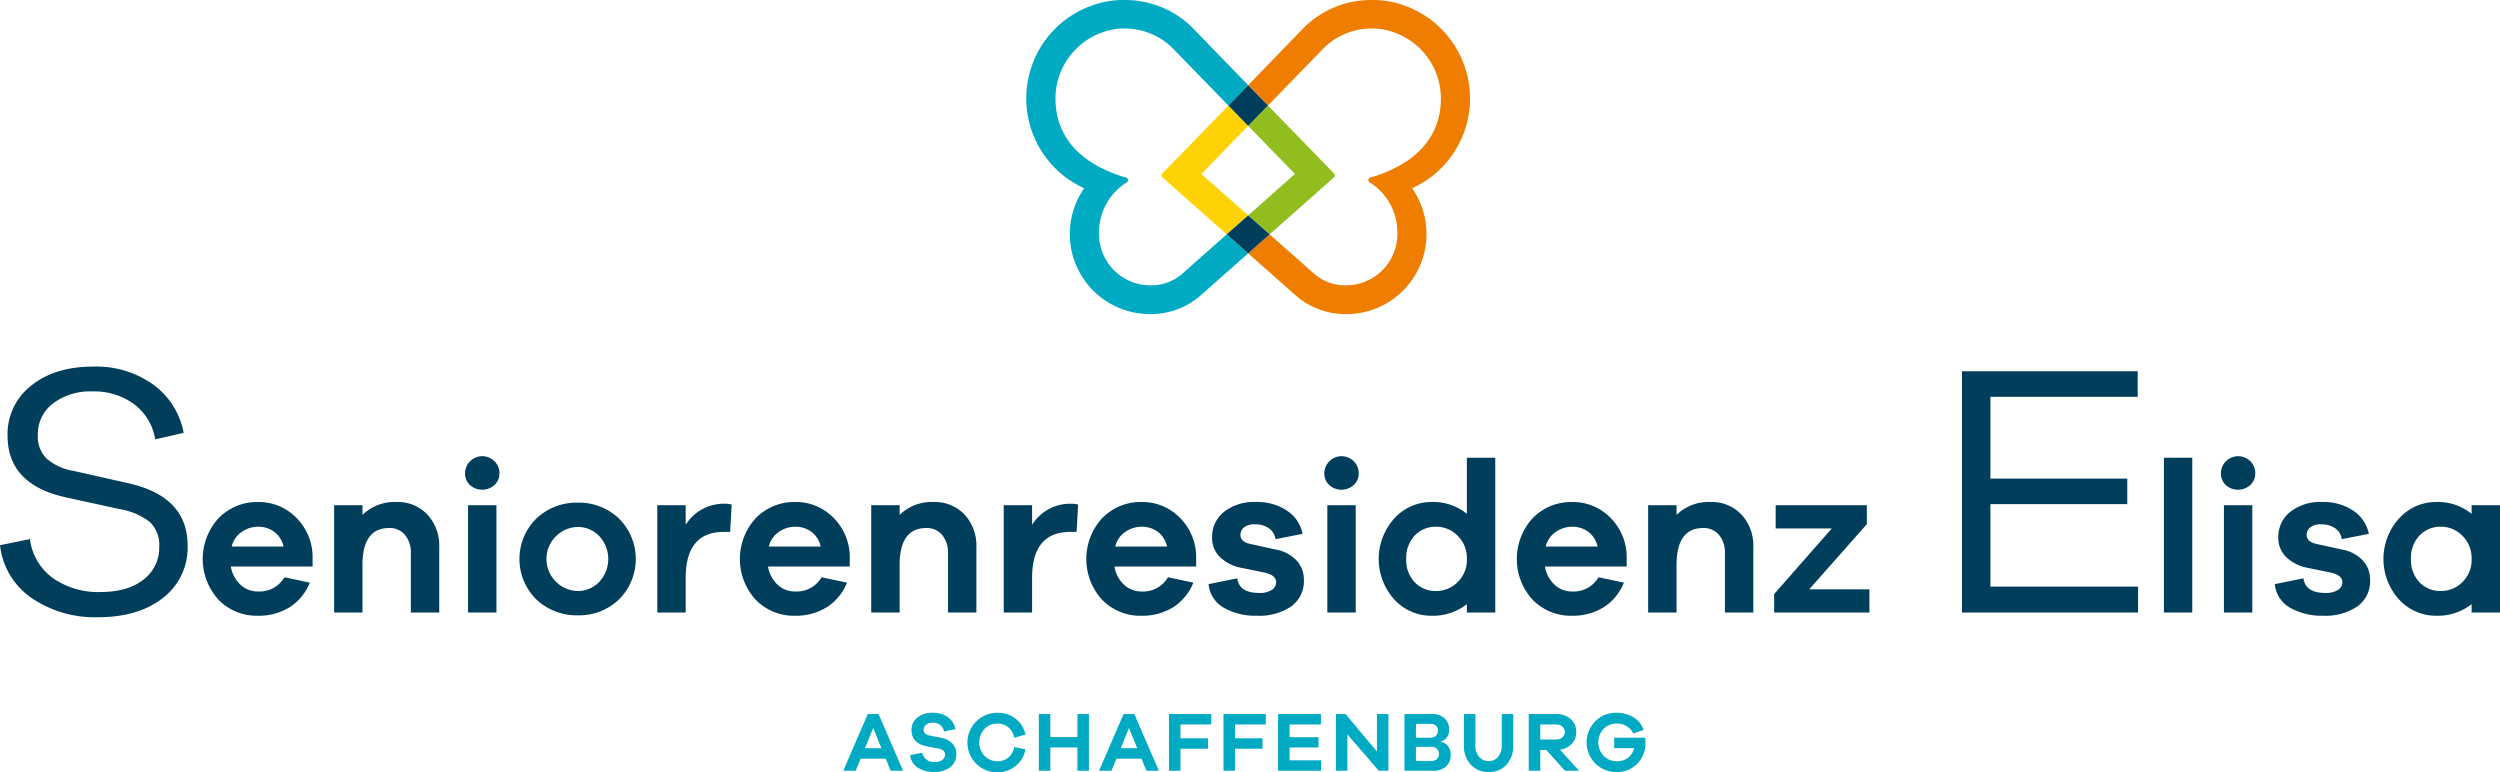
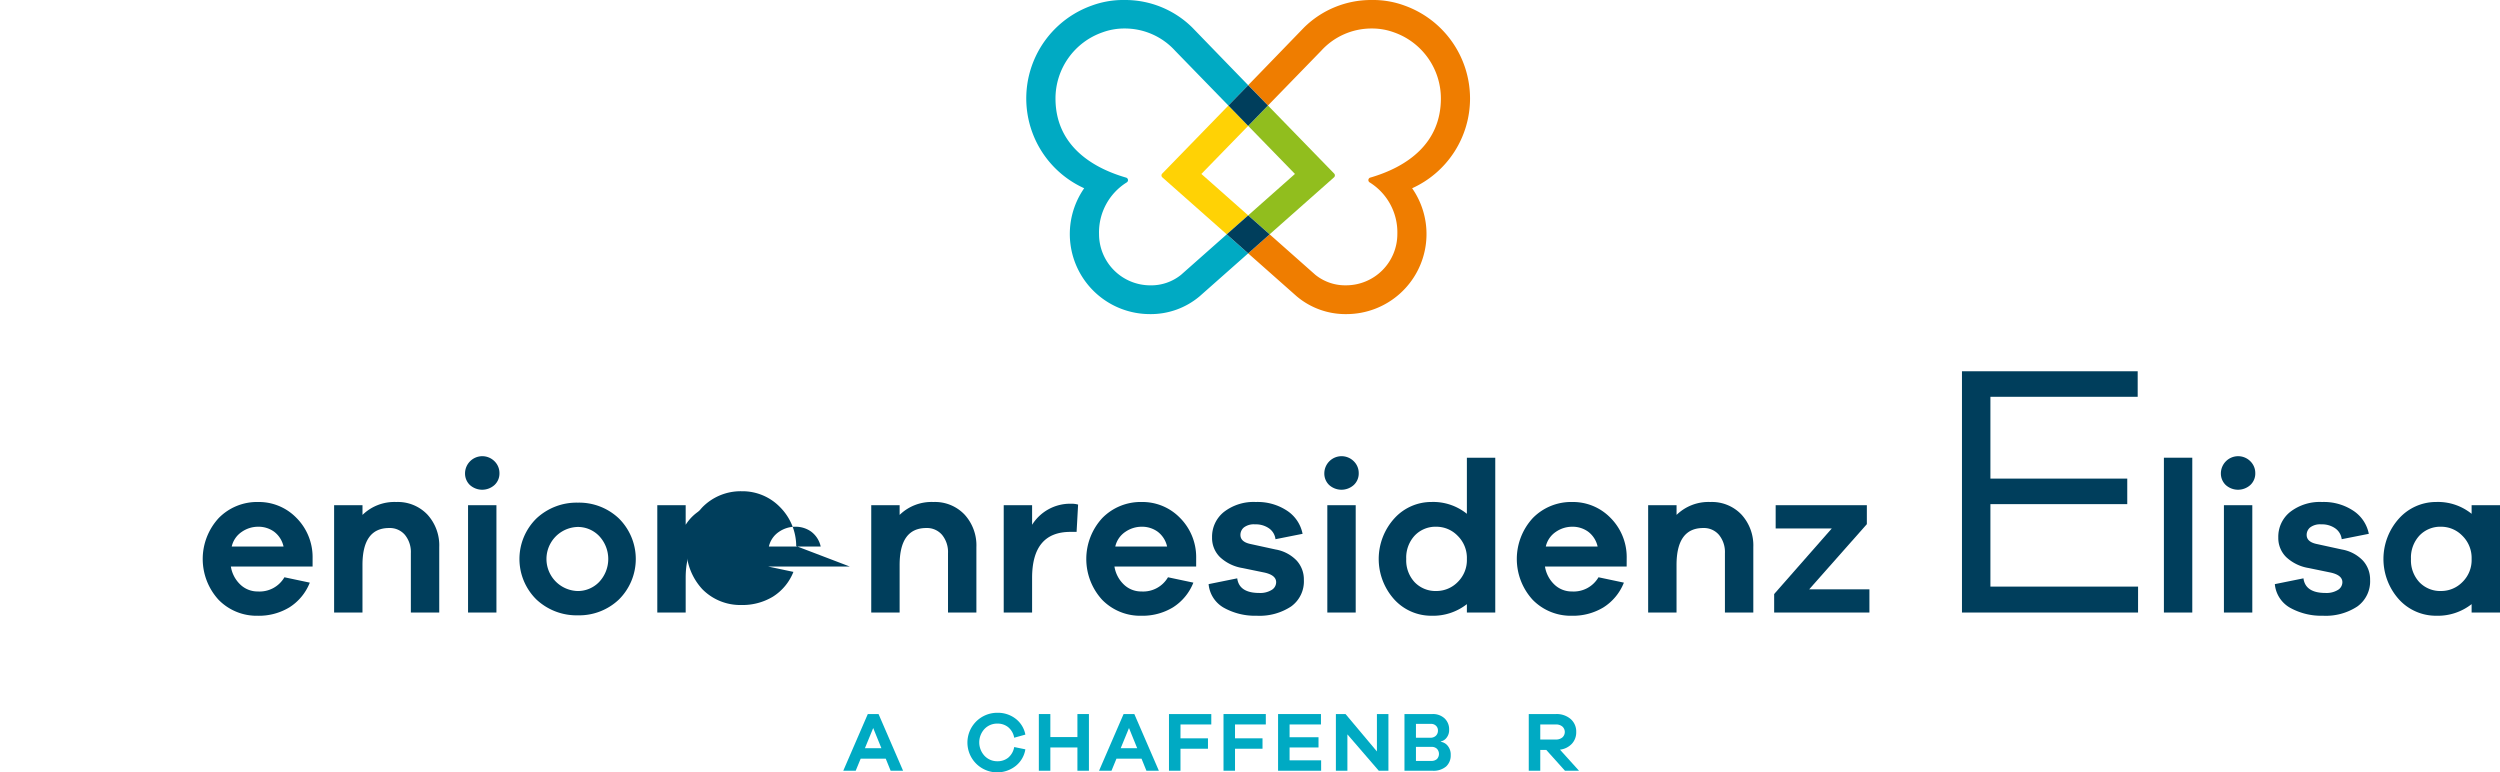
<svg xmlns="http://www.w3.org/2000/svg" viewBox="0 0 482.514 149.001">
  <title>1063 aschaffenburg Z_RGB</title>
-   <path d="M33.188,74.226a14.872,14.872,0,0,1,5.874,9.314L33.57,84.791a10.529,10.529,0,0,0-4.031-6.742,12.867,12.867,0,0,0-8.062-2.5,11.9,11.9,0,0,0-7.646,2.328,7.413,7.413,0,0,0-2.919,6.082,5.971,5.971,0,0,0,1.773,4.622,10.729,10.729,0,0,0,5.247,2.329L28.079,93.2Q39.825,95.7,39.825,105.3A12.2,12.2,0,0,1,35.1,115.373q-4.728,3.753-12.58,3.753A21.615,21.615,0,0,1,9.7,115.408a14.187,14.187,0,0,1-6.081-10.183l5.769-1.181a11.018,11.018,0,0,0,4.448,7.541,15.2,15.2,0,0,0,9.175,2.676q5.282,0,8.306-2.4a7.644,7.644,0,0,0,3.023-6.29,6.132,6.132,0,0,0-1.773-4.8,12.956,12.956,0,0,0-5.8-2.5L16.264,95.981Q5.074,93.479,5.074,84.1a11.828,11.828,0,0,1,4.552-9.661q4.553-3.684,11.989-3.684A18.906,18.906,0,0,1,33.188,74.226Z" transform="translate(-3.614)" fill="#003e5c" />
  <path d="M63.944,109.341H48.173a6.124,6.124,0,0,0,1.848,3.507,4.8,4.8,0,0,0,3.34,1.307,5.537,5.537,0,0,0,5.147-2.739l4.9,1.037a9.959,9.959,0,0,1-3.943,4.773,11.349,11.349,0,0,1-6.1,1.619,10.267,10.267,0,0,1-7.553-3.071,11.656,11.656,0,0,1,.02-15.792,10.351,10.351,0,0,1,7.616-3.093,10.087,10.087,0,0,1,7.285,2.968,10.727,10.727,0,0,1,3.215,7.616ZM50.27,102.658a4.635,4.635,0,0,0-1.931,2.823h10a4.894,4.894,0,0,0-1.826-2.864,5.133,5.133,0,0,0-3.072-.955A5.559,5.559,0,0,0,50.27,102.658Z" transform="translate(-3.614)" fill="#003e5c" />
  <path d="M86.107,99.318a8.805,8.805,0,0,1,2.283,6.287v12.617H82.911V106.767a5.227,5.227,0,0,0-1.14-3.527,3.821,3.821,0,0,0-3.051-1.329q-5.147,0-5.147,7.139v9.172H68.1V97.512h5.478V99.38a8.813,8.813,0,0,1,6.516-2.491A7.873,7.873,0,0,1,86.107,99.318Z" transform="translate(-3.614)" fill="#003e5c" />
  <path d="M99.056,89.025a3.185,3.185,0,0,1,.955,2.3,3.031,3.031,0,0,1-.955,2.283,3.548,3.548,0,0,1-4.752,0,3.061,3.061,0,0,1-.934-2.283,3.331,3.331,0,0,1,5.686-2.3Zm-5.106,29.2V97.512h5.479v20.71Z" transform="translate(-3.614)" fill="#003e5c" />
  <path d="M123.065,100.065a11.021,11.021,0,0,1,0,15.646,11.143,11.143,0,0,1-7.906,3.051,11.325,11.325,0,0,1-8.01-3.051,10.972,10.972,0,0,1,0-15.646,11.325,11.325,0,0,1,8.01-3.051A11.143,11.143,0,0,1,123.065,100.065Zm-3.838,12.285a6.472,6.472,0,0,0,0-8.924,5.7,5.7,0,0,0-4.068-1.722,6.185,6.185,0,0,0,0,12.368A5.7,5.7,0,0,0,119.227,112.35Z" transform="translate(-3.614)" fill="#003e5c" />
  <path d="M144.833,97.387l-.291,5.271h-1.2q-7.388,0-7.388,8.882v6.682h-5.478V97.512h5.478v3.777a8.657,8.657,0,0,1,7.429-4.068A4.872,4.872,0,0,1,144.833,97.387Z" transform="translate(-3.614)" fill="#003e5c" />
-   <path d="M167.618,109.341H151.847a6.129,6.129,0,0,0,1.847,3.507,4.8,4.8,0,0,0,3.341,1.307,5.537,5.537,0,0,0,5.147-2.739l4.9,1.037a9.964,9.964,0,0,1-3.943,4.773,11.351,11.351,0,0,1-6.1,1.619,10.271,10.271,0,0,1-7.554-3.071,11.657,11.657,0,0,1,.021-15.792,10.349,10.349,0,0,1,7.616-3.093,10.085,10.085,0,0,1,7.284,2.968,10.723,10.723,0,0,1,3.216,7.616Zm-13.675-6.683a4.634,4.634,0,0,0-1.93,2.823h10a4.891,4.891,0,0,0-1.827-2.864,5.128,5.128,0,0,0-3.071-.955A5.562,5.562,0,0,0,153.943,102.658Z" transform="translate(-3.614)" fill="#003e5c" />
+   <path d="M167.618,109.341H151.847l4.9,1.037a9.964,9.964,0,0,1-3.943,4.773,11.351,11.351,0,0,1-6.1,1.619,10.271,10.271,0,0,1-7.554-3.071,11.657,11.657,0,0,1,.021-15.792,10.349,10.349,0,0,1,7.616-3.093,10.085,10.085,0,0,1,7.284,2.968,10.723,10.723,0,0,1,3.216,7.616Zm-13.675-6.683a4.634,4.634,0,0,0-1.93,2.823h10a4.891,4.891,0,0,0-1.827-2.864,5.128,5.128,0,0,0-3.071-.955A5.562,5.562,0,0,0,153.943,102.658Z" transform="translate(-3.614)" fill="#003e5c" />
  <path d="M189.781,99.318a8.8,8.8,0,0,1,2.282,6.287v12.617h-5.478V106.767a5.223,5.223,0,0,0-1.141-3.527,3.817,3.817,0,0,0-3.05-1.329q-5.147,0-5.147,7.139v9.172h-5.478V97.512h5.478V99.38a8.813,8.813,0,0,1,6.516-2.491A7.873,7.873,0,0,1,189.781,99.318Z" transform="translate(-3.614)" fill="#003e5c" />
  <path d="M211.694,97.387l-.291,5.271h-1.2q-7.387,0-7.388,8.882v6.682h-5.478V97.512h5.478v3.777a8.657,8.657,0,0,1,7.429-4.068A4.872,4.872,0,0,1,211.694,97.387Z" transform="translate(-3.614)" fill="#003e5c" />
  <path d="M234.479,109.341H218.708a6.123,6.123,0,0,0,1.847,3.507,4.8,4.8,0,0,0,3.341,1.307,5.536,5.536,0,0,0,5.146-2.739l4.9,1.037A9.968,9.968,0,0,1,230,117.226a11.356,11.356,0,0,1-6.1,1.619,10.269,10.269,0,0,1-7.554-3.071,11.658,11.658,0,0,1,.02-15.792,10.352,10.352,0,0,1,7.617-3.093,10.085,10.085,0,0,1,7.284,2.968,10.731,10.731,0,0,1,3.216,7.616ZM220.8,102.658a4.63,4.63,0,0,0-1.93,2.823h10a4.889,4.889,0,0,0-1.826-2.864,5.13,5.13,0,0,0-3.071-.955A5.56,5.56,0,0,0,220.8,102.658Z" transform="translate(-3.614)" fill="#003e5c" />
  <path d="M242.405,111.623q.375,2.823,4.276,2.823a4.214,4.214,0,0,0,2.365-.581,1.738,1.738,0,0,0,.872-1.495q0-1.37-2.282-1.867l-4.235-.872a8.269,8.269,0,0,1-4.337-2.117,5.17,5.17,0,0,1-1.514-3.776,6.115,6.115,0,0,1,2.3-4.939,9.35,9.35,0,0,1,6.163-1.91,10.27,10.27,0,0,1,6.039,1.7,6.908,6.908,0,0,1,2.966,4.441l-5.228,1.038a2.974,2.974,0,0,0-1.225-2.076,4.435,4.435,0,0,0-2.718-.788,3.17,3.17,0,0,0-2.159.6,1.871,1.871,0,0,0-.664,1.432q0,1.328,1.868,1.743l4.939,1.079a7.349,7.349,0,0,1,4.047,2.137,5.388,5.388,0,0,1,1.39,3.715,5.96,5.96,0,0,1-2.469,5.146,11.076,11.076,0,0,1-6.62,1.785,12.382,12.382,0,0,1-6.309-1.515,5.834,5.834,0,0,1-2.988-4.586Z" transform="translate(-3.614)" fill="#003e5c" />
  <path d="M264.9,89.025a3.181,3.181,0,0,1,.955,2.3,3.028,3.028,0,0,1-.955,2.283,3.548,3.548,0,0,1-4.752,0,3.06,3.06,0,0,1-.933-2.283,3.33,3.33,0,0,1,5.685-2.3Zm-5.105,29.2V97.512h5.478v20.71Z" transform="translate(-3.614)" fill="#003e5c" />
  <path d="M292.209,118.222H286.73V116.6a10.561,10.561,0,0,1-6.848,2.241,9.646,9.646,0,0,1-7.139-3.113,11.667,11.667,0,0,1,.022-15.709,9.631,9.631,0,0,1,7.117-3.134,10.333,10.333,0,0,1,6.848,2.283V88.34h5.479Zm-7.263-5.872a5.925,5.925,0,0,0,1.784-4.462,5.99,5.99,0,0,0-1.784-4.482,5.709,5.709,0,0,0-4.109-1.744,5.544,5.544,0,0,0-4.171,1.7,6.246,6.246,0,0,0-1.64,4.524,6.172,6.172,0,0,0,1.64,4.5,5.575,5.575,0,0,0,4.171,1.681A5.746,5.746,0,0,0,284.946,112.35Z" transform="translate(-3.614)" fill="#003e5c" />
  <path d="M317.567,109.341H301.8a6.123,6.123,0,0,0,1.847,3.507,4.8,4.8,0,0,0,3.34,1.307,5.537,5.537,0,0,0,5.147-2.739l4.9,1.037a9.968,9.968,0,0,1-3.942,4.773,11.357,11.357,0,0,1-6.1,1.619,10.269,10.269,0,0,1-7.553-3.071,11.656,11.656,0,0,1,.02-15.792,10.351,10.351,0,0,1,7.616-3.093,10.087,10.087,0,0,1,7.285,2.968,10.731,10.731,0,0,1,3.216,7.616Zm-13.675-6.683a4.63,4.63,0,0,0-1.93,2.823h10a4.894,4.894,0,0,0-1.826-2.864,5.131,5.131,0,0,0-3.072-.955A5.559,5.559,0,0,0,303.892,102.658Z" transform="translate(-3.614)" fill="#003e5c" />
  <path d="M339.729,99.318a8.806,8.806,0,0,1,2.284,6.287v12.617h-5.479V106.767a5.228,5.228,0,0,0-1.141-3.527,3.821,3.821,0,0,0-3.051-1.329q-5.146,0-5.147,7.139v9.172h-5.478V97.512H327.2V99.38a8.813,8.813,0,0,1,6.517-2.491A7.871,7.871,0,0,1,339.729,99.318Z" transform="translate(-3.614)" fill="#003e5c" />
  <path d="M364.423,118.222H346.037v-3.569l11.123-12.659H346.327V97.512h17.6v3.652L352.8,113.74h11.621Z" transform="translate(-3.614)" fill="#003e5c" />
  <path d="M416.271,118.222H382.284V71.655H416.2V76.59H387.775V92.367h26.412V97.3H387.775v15.916h28.5Z" transform="translate(-3.614)" fill="#003e5c" />
  <path d="M421.259,118.222V88.34h5.478v29.882Z" transform="translate(-3.614)" fill="#003e5c" />
  <path d="M437.943,89.025a3.18,3.18,0,0,1,.954,2.3,3.027,3.027,0,0,1-.954,2.283,3.548,3.548,0,0,1-4.752,0,3.061,3.061,0,0,1-.934-2.283,3.331,3.331,0,0,1,5.686-2.3Zm-5.1,29.2V97.512h5.478v20.71Z" transform="translate(-3.614)" fill="#003e5c" />
  <path d="M448.194,111.623q.372,2.823,4.275,2.823a4.222,4.222,0,0,0,2.366-.581,1.742,1.742,0,0,0,.871-1.495q0-1.37-2.283-1.867l-4.233-.872a8.261,8.261,0,0,1-4.337-2.117,5.167,5.167,0,0,1-1.515-3.776,6.115,6.115,0,0,1,2.3-4.939,9.35,9.35,0,0,1,6.163-1.91,10.27,10.27,0,0,1,6.039,1.7,6.919,6.919,0,0,1,2.968,4.441l-5.231,1.038a2.97,2.97,0,0,0-1.224-2.076,4.435,4.435,0,0,0-2.718-.788,3.172,3.172,0,0,0-2.159.6,1.871,1.871,0,0,0-.664,1.432q0,1.328,1.869,1.743l4.938,1.079a7.345,7.345,0,0,1,4.047,2.137,5.388,5.388,0,0,1,1.39,3.715,5.96,5.96,0,0,1-2.469,5.146,11.076,11.076,0,0,1-6.62,1.785,12.382,12.382,0,0,1-6.309-1.515,5.834,5.834,0,0,1-2.988-4.586Z" transform="translate(-3.614)" fill="#003e5c" />
  <path d="M486.128,118.222h-5.479V116.6a10.56,10.56,0,0,1-6.847,2.241,9.641,9.641,0,0,1-7.139-3.113,11.666,11.666,0,0,1,.021-15.709,9.632,9.632,0,0,1,7.118-3.134,10.334,10.334,0,0,1,6.847,2.283v-1.66h5.479Zm-7.264-5.872a5.922,5.922,0,0,0,1.785-4.462,5.987,5.987,0,0,0-1.785-4.482,5.7,5.7,0,0,0-4.108-1.744,5.544,5.544,0,0,0-4.171,1.7,6.246,6.246,0,0,0-1.64,4.524,6.172,6.172,0,0,0,1.64,4.5,5.575,5.575,0,0,0,4.171,1.681A5.742,5.742,0,0,0,478.864,112.35Z" transform="translate(-3.614)" fill="#003e5c" />
  <path d="M175.512,148.756l-.948-2.335h-4.833l-.962,2.335h-2.4l4.735-10.94h2.074l4.734,10.94Zm-3.365-8.245-1.6,3.9h3.183Z" transform="translate(-3.614)" fill="#00aac3" />
-   <path d="M186.543,138.421a3.688,3.688,0,0,1,1.486,2.3l-2.22.457a1.846,1.846,0,0,0-.719-1.232,2.287,2.287,0,0,0-1.437-.466,2,2,0,0,0-1.29.393,1.191,1.191,0,0,0-.489.963q0,.9,1.094,1.11l2.35.474a4.009,4.009,0,0,1,2.115,1.086,2.837,2.837,0,0,1,.759,2.048A3.023,3.023,0,0,1,187,148.07a4.979,4.979,0,0,1-3.15.931,5.52,5.52,0,0,1-3.095-.841,3.224,3.224,0,0,1-1.478-2.409l2.335-.473a2.221,2.221,0,0,0,2.45,1.779,2.3,2.3,0,0,0,1.436-.391,1.209,1.209,0,0,0,.506-1,1.025,1.025,0,0,0-.285-.768,2.044,2.044,0,0,0-.989-.425l-2.318-.44q-2.872-.6-2.873-3.135a2.964,2.964,0,0,1,1.126-2.408,4.651,4.651,0,0,1,3.037-.923A4.715,4.715,0,0,1,186.543,138.421Z" transform="translate(-3.614)" fill="#00aac3" />
  <path d="M198.2,146.241a3.43,3.43,0,0,0,1.159-2.058l2.156.442a5.136,5.136,0,0,1-1.878,3.216,5.75,5.75,0,1,1-3.51-10.27,5.6,5.6,0,0,1,3.494,1.135,5.041,5.041,0,0,1,1.894,3.078l-2.156.6a3.4,3.4,0,0,0-1.166-2.04,3.247,3.247,0,0,0-2.066-.686,3.353,3.353,0,0,0-2.5,1.037,3.812,3.812,0,0,0,.008,5.184,3.347,3.347,0,0,0,2.49,1.045A3.235,3.235,0,0,0,198.2,146.241Z" transform="translate(-3.614)" fill="#00aac3" />
  <path d="M213.782,148.756h-2.22v-4.491h-5.225v4.491h-2.221v-10.94h2.221v4.442h5.225v-4.442h2.22Z" transform="translate(-3.614)" fill="#00aac3" />
  <path d="M224.879,148.756l-.946-2.335H219.1l-.963,2.335h-2.4l4.735-10.94h2.074l4.734,10.94Zm-3.363-8.245-1.6,3.9H223.1Z" transform="translate(-3.614)" fill="#00aac3" />
  <path d="M231.453,142.5h5.307v2.009h-5.307v4.245h-2.221v-10.94H237.4v2.009h-5.943Z" transform="translate(-3.614)" fill="#00aac3" />
  <path d="M241.979,142.5h5.307v2.009h-5.307v4.245h-2.22v-10.94h8.164v2.009h-5.944Z" transform="translate(-3.614)" fill="#00aac3" />
  <path d="M258.6,148.756h-8.311v-10.94h8.278v2.009h-6.057v2.465h5.584v1.975h-5.584v2.482h6.09Z" transform="translate(-3.614)" fill="#00aac3" />
  <path d="M271.587,148.756h-1.861l-6.058-7.021v7.021h-2.221v-10.94h1.862l6.057,7.217v-7.217h2.221Z" transform="translate(-3.614)" fill="#00aac3" />
  <path d="M281.7,143.172a2.092,2.092,0,0,1,1.331.775,2.628,2.628,0,0,1,.579,1.772,2.879,2.879,0,0,1-.881,2.211,3.745,3.745,0,0,1-2.645.826h-5.4v-10.94h5.387a3.285,3.285,0,0,1,2.352.833,2.889,2.889,0,0,1,.882,2.2,2.334,2.334,0,0,1-.506,1.551,1.843,1.843,0,0,1-1.1.7Zm-4.8-.785h2.776a1.483,1.483,0,0,0,1.069-.382,1.35,1.35,0,0,0,.4-1.021,1.2,1.2,0,0,0-.383-.915,1.325,1.325,0,0,0-.939-.358H276.9Zm2.939,4.474a1.557,1.557,0,0,0,1.119-.367,1.451,1.451,0,0,0-.009-1.976,1.44,1.44,0,0,0-1.028-.367H276.9v2.71Z" transform="translate(-3.614)" fill="#00aac3" />
-   <path d="M295.675,143.857a5.324,5.324,0,0,1-1.29,3.723A4.387,4.387,0,0,1,290.973,149a4.548,4.548,0,0,1-3.494-1.421,5.244,5.244,0,0,1-1.323-3.723v-6.041h2.221v6.041a3.245,3.245,0,0,0,.71,2.2,2.365,2.365,0,0,0,1.886.825,2.223,2.223,0,0,0,1.8-.825,3.324,3.324,0,0,0,.685-2.2v-6.041h2.221Z" transform="translate(-3.614)" fill="#00aac3" />
  <path d="M305.661,148.756l-3.608-4.017h-1.159v4.017h-2.221v-10.94h5.241a4.129,4.129,0,0,1,2.841.955,3.189,3.189,0,0,1,1.078,2.507,3.224,3.224,0,0,1-.85,2.285,3.748,3.748,0,0,1-2.285,1.127l3.673,4.066Zm-1.747-6.025a1.861,1.861,0,0,0,1.241-.4,1.408,1.408,0,0,0,0-2.107,1.861,1.861,0,0,0-1.241-.4h-3.02v2.906Z" transform="translate(-3.614)" fill="#00aac3" />
-   <path d="M321.15,142.372q.05.571.049.946a5.605,5.605,0,0,1-1.567,4.066A5.311,5.311,0,0,1,315.648,149a5.67,5.67,0,0,1-4.13-1.65,5.765,5.765,0,0,1-.017-8.123,5.567,5.567,0,0,1,4.082-1.657,6.257,6.257,0,0,1,3.249.85,4.516,4.516,0,0,1,2.008,2.449l-1.992.7a3.407,3.407,0,0,0-3.265-1.91,3.322,3.322,0,0,0-2.481,1.045,3.769,3.769,0,0,0,.032,5.176,3.5,3.5,0,0,0,2.579,1.045,3.379,3.379,0,0,0,2.123-.678A3.171,3.171,0,0,0,319,144.4h-3.837v-2.024Z" transform="translate(-3.614)" fill="#00aac3" />
  <path d="M235.486,33.572l9.032-9.276,0,0L240.7,20.37l0,0,0,0c-6.3,6.487-11.807,12.141-12.776,13.137a.509.509,0,0,0,.032.728L240.38,45.227l4.14-3.657,0,0Z" transform="translate(-3.614)" fill="#ffd205" />
  <path d="M287.34,19A19.059,19.059,0,0,0,274.729,1.088,17.572,17.572,0,0,0,268.341,0a18.424,18.424,0,0,0-13.05,5.321c-3.1,3.2-6.937,7.174-10.767,11.117l0,0,3.818,3.922L258.6,9.809A13.121,13.121,0,0,1,268.342,5.5a12.264,12.264,0,0,1,4.336.753,13.523,13.523,0,0,1,9.035,12.733c0,8.661-6.447,13.2-13.608,15.286a.506.506,0,0,0-.387.494.516.516,0,0,0,.228.424,11.355,11.355,0,0,1,5.363,9.978,9.9,9.9,0,0,1-9.9,9.9,9.179,9.179,0,0,1-5.929-2.031l-8.817-7.809,0,0,0,0L244.52,48.9l0,0,9.35,8.277a14.6,14.6,0,0,0,9.627,3.447,15.456,15.456,0,0,0,12.667-24.291A19.02,19.02,0,0,0,287.34,19Z" transform="translate(-3.614)" fill="#ef7d00" />
  <path d="M244.52,24.294l0,0,9.028,9.276-9.022,7.994,0,0,4.138,3.659,12.42-10.994a.509.509,0,0,0,.032-.728L248.343,20.37l0,0,0,0Z" transform="translate(-3.614)" fill="#91be1e" />
  <path d="M240.384,45.231l0,0,0,0-8.821,7.81a9.181,9.181,0,0,1-5.929,2.031,9.9,9.9,0,0,1-9.9-9.9,11.355,11.355,0,0,1,5.362-9.979.517.517,0,0,0,.229-.425.506.506,0,0,0-.387-.493c-7.161-2.083-13.609-6.625-13.609-15.286a13.523,13.523,0,0,1,9.036-12.733A12.26,12.26,0,0,1,220.69,5.5a13.117,13.117,0,0,1,9.741,4.308L240.7,20.368l3.82-3.924,0,0c-3.829-3.943-7.679-7.913-10.776-11.117A18.422,18.422,0,0,0,220.691,0,17.6,17.6,0,0,0,214.3,1.088a19.026,19.026,0,0,0-1.432,35.244,15.456,15.456,0,0,0,12.666,24.291,14.6,14.6,0,0,0,9.628-3.447l9.354-8.277,0,0Z" transform="translate(-3.614)" fill="#00aac3" />
  <polygon points="237.088 20.37 240.902 24.294 240.904 24.296 240.906 24.294 244.719 20.37 244.724 20.366 240.906 16.444 237.086 20.368 237.088 20.37" fill="#003e5c" />
  <polygon points="245.042 45.231 245.044 45.229 240.906 41.57 236.765 45.227 236.77 45.231 240.902 48.897 240.904 48.899 240.906 48.897 245.042 45.231" fill="#003e5c" />
</svg>